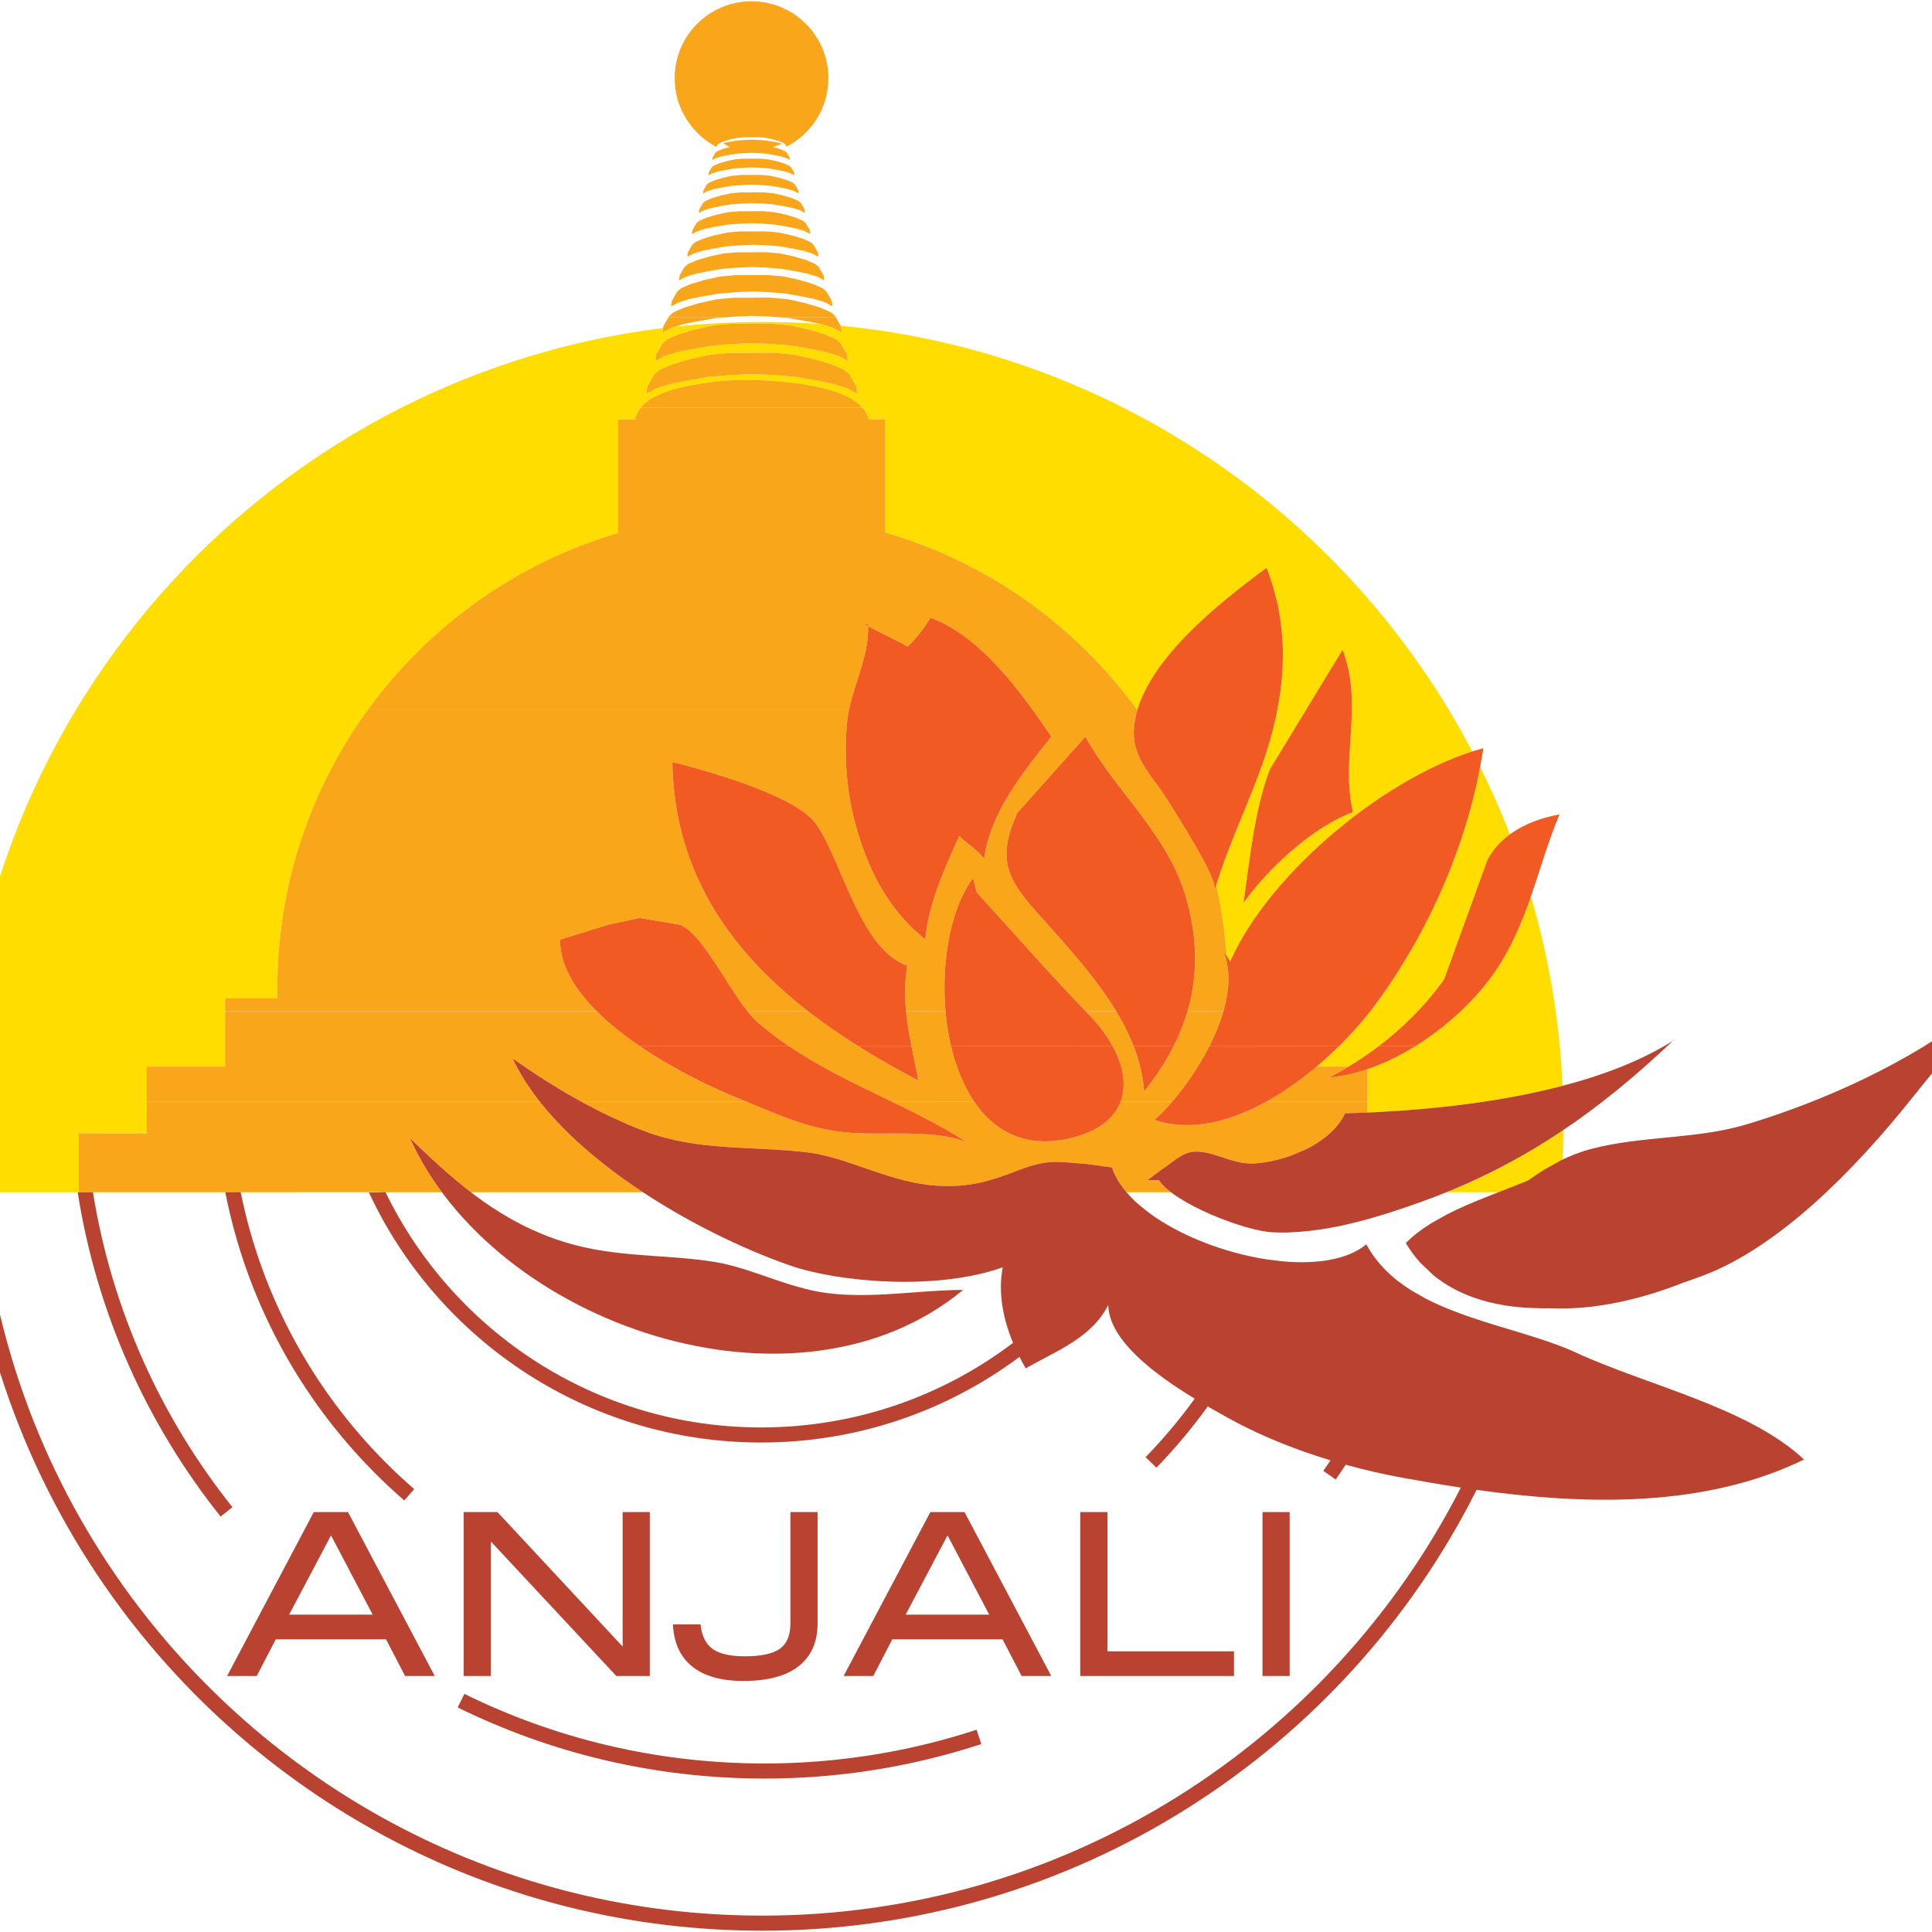
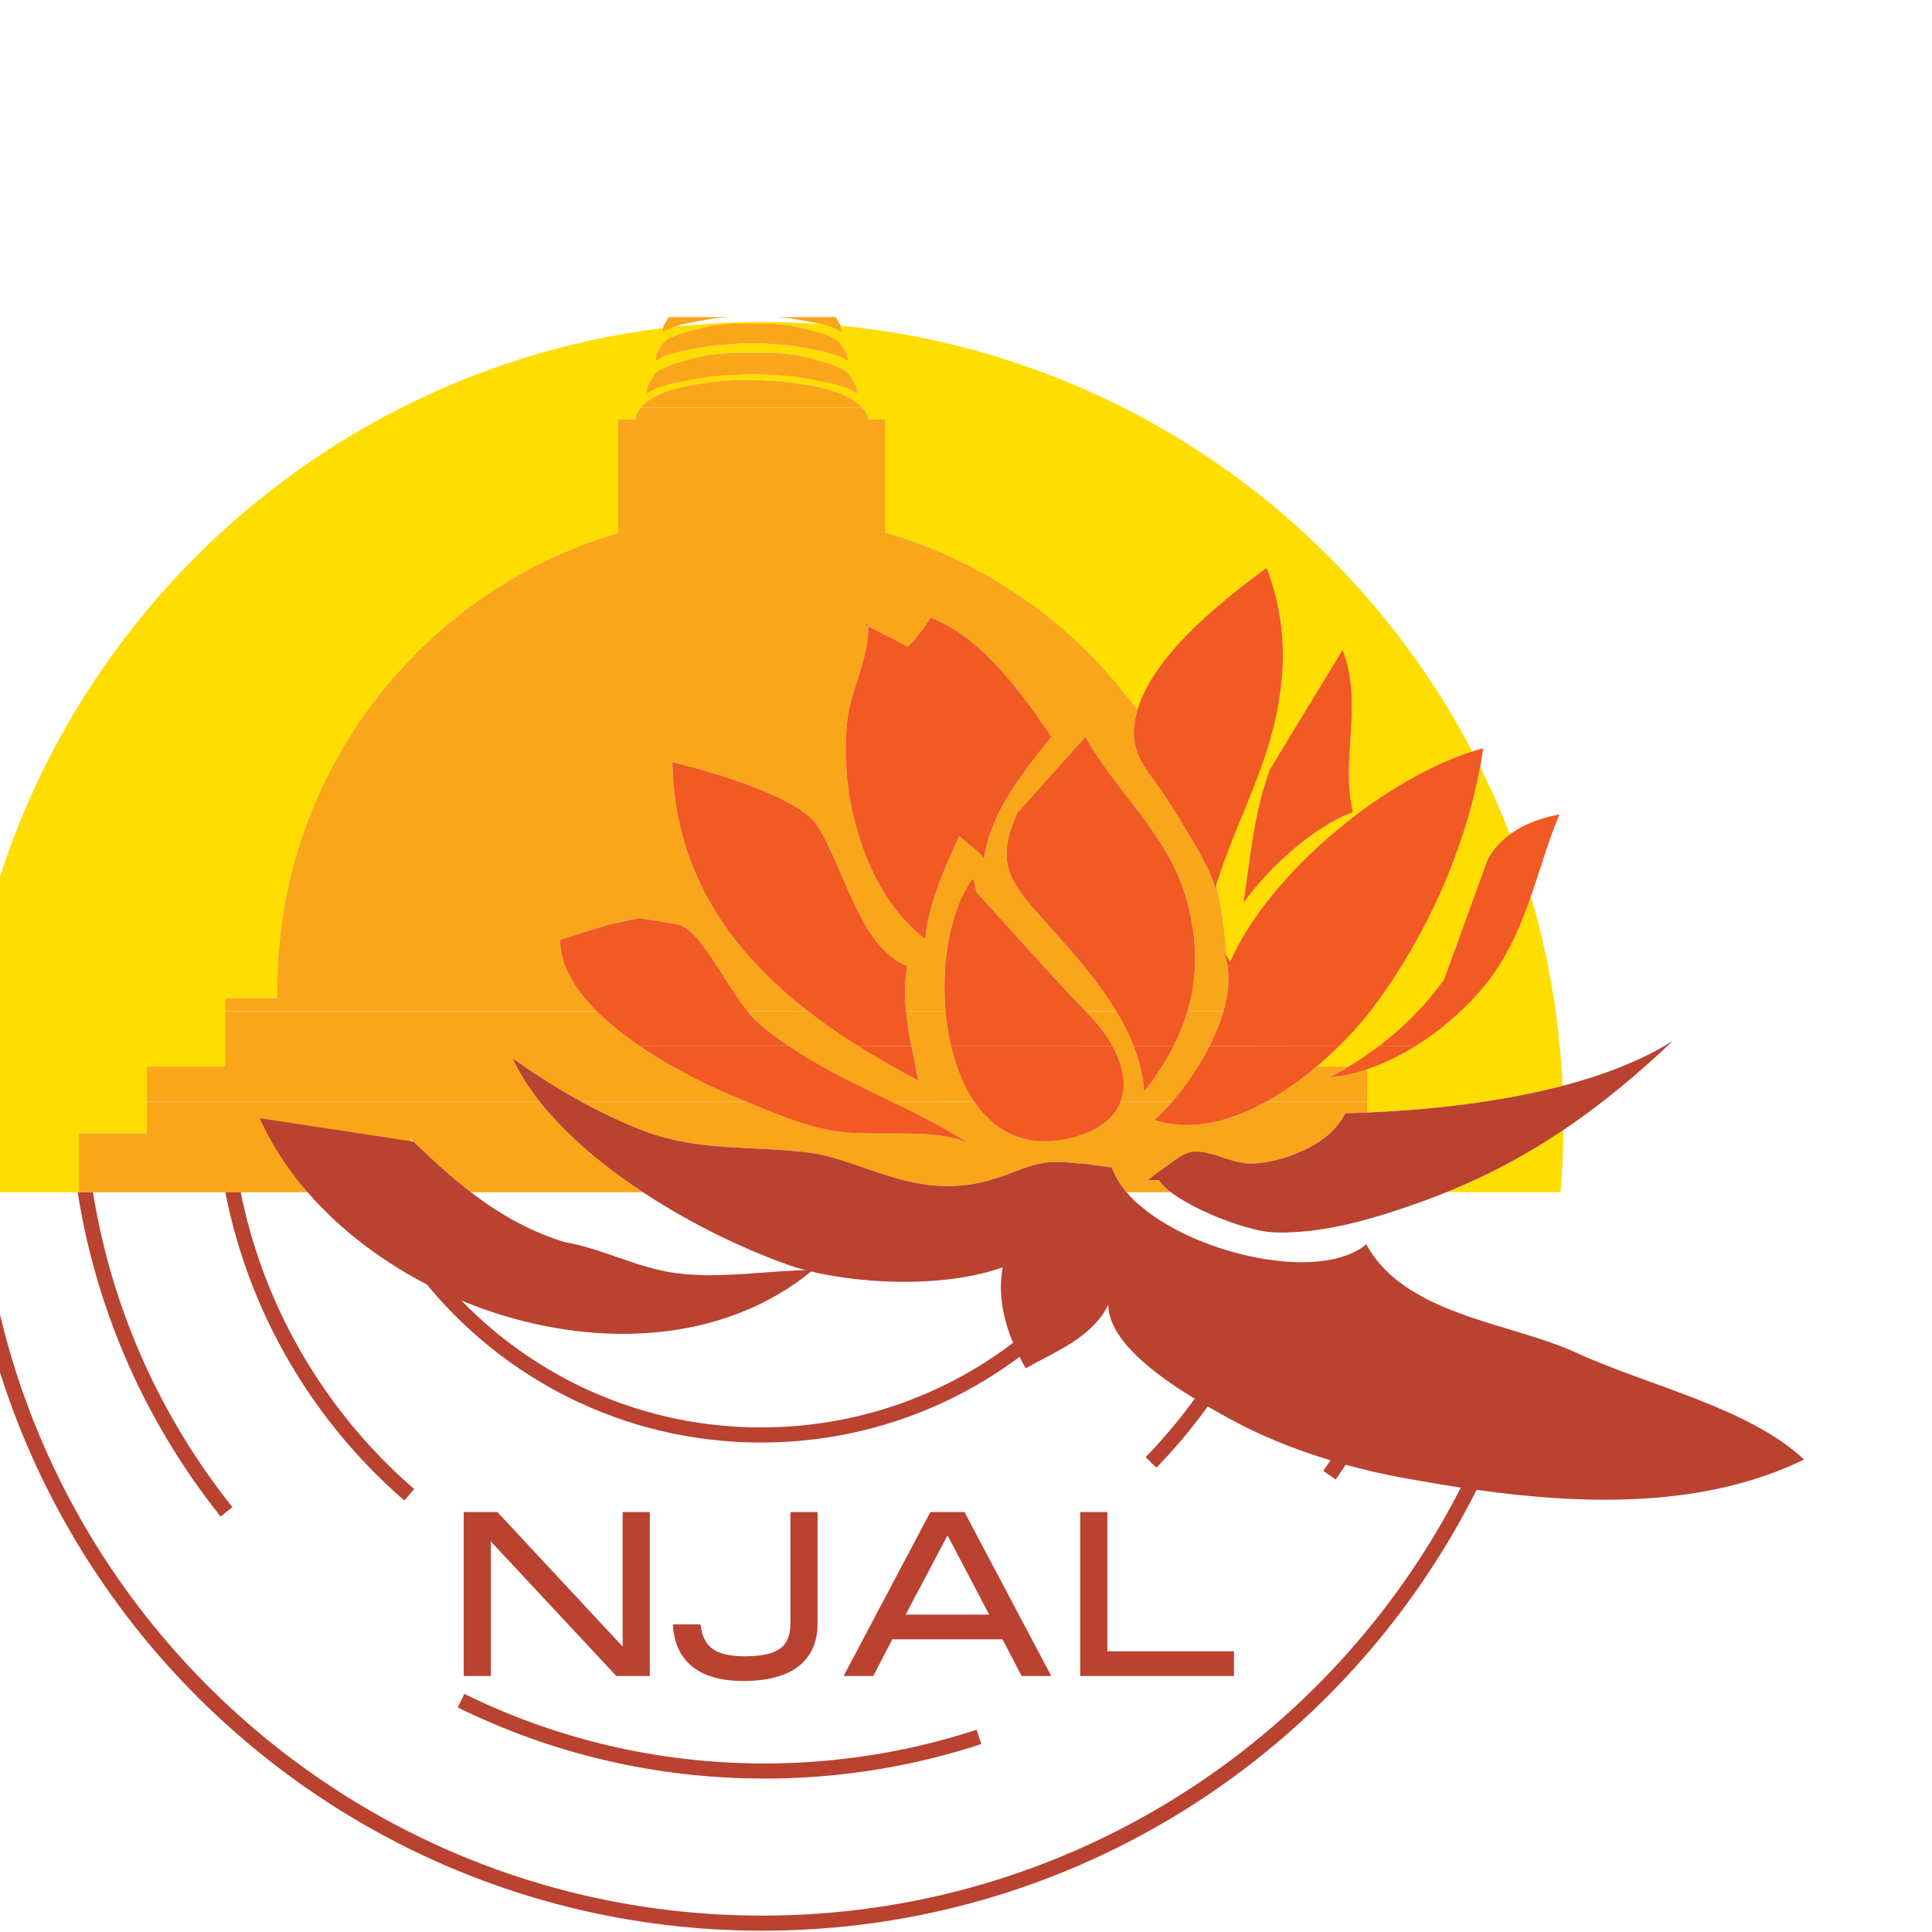
<svg xmlns="http://www.w3.org/2000/svg" version="1.1" width="300" height="300" viewBox="0 0 300 300">
  <svg version="1.1" baseProfile="basic" id="Ebene_1" x="-6" y="0" width="313" height="300" viewBox="0 0 534.385 511.508" xml:space="preserve">
    <g>
      <path fill="#FFDD00" d="M366.171,171.937l-19.234,31.644c-4.273,11.127-5.446,24.929-7.031,35.458   c6.387-9.038,18.548-20.301,29.003-24.051C365.574,200.514,371.786,186.438,366.171,171.937L366.171,171.937z M209.394,85.474   h-1.292h-3.876l-4.737,0.431l-4.953,1.077l-4.307,1.292l-3.014,1.292l-1.292,1.077l-0.861,1.507l-0.861,1.507l-0.216,1.722   l2.369-1.291l3.445-1.077l4.307-0.861l4.952-0.861l5.384-0.431l5.168-0.232l4.952,0.206l5.384,0.431l4.952,0.862l4.307,0.861   l3.446,1.077l2.367,1.292l-0.214-1.722l-0.861-1.508l-0.862-1.508l-1.292-1.077l-3.014-1.292l-4.308-1.292l-4.952-1.076   l-4.737-0.431h-3.876L209.394,85.474L209.394,85.474z M209.439,93.2h-1.414h-4.243l-5.187,0.473l-5.422,1.178l-4.715,1.415   l-3.3,1.415l-1.415,1.178l-0.943,1.65l-0.942,1.651l-0.235,1.885l2.594-1.414l3.771-1.18l4.715-0.942l5.423-0.943l5.893-0.471   l5.658-0.253l5.422,0.225l5.892,0.472l5.422,0.943l4.716,0.943l3.771,1.178l2.594,1.414l-0.235-1.886l-0.944-1.65l-0.942-1.65   l-1.414-1.179l-3.301-1.415l-4.714-1.414l-5.423-1.179l-5.186-0.471h-4.243L209.439,93.2L209.439,93.2z M0.789,315.727   c-0.447-5.223-0.71-10.514-0.773-15.837C-1.28,190.67,80.107,99.73,186.024,86.626l-0.149,1.189l2.206-1.203l1.147-0.358   c6.78-0.735,13.658-1.151,20.617-1.234c6.064-0.072,12.073,0.111,18.014,0.539l3.342,1.03l2.205,1.202l-0.199-1.604l-0.106-0.185   c72.764,7.048,134.953,50.894,167.455,112.873c-24.331,7.806-54.025,32.731-64.157,55.657l-0.988-1.482   c-0.44-6.411-1.361-12.69-2.726-18.802c4.294-13.945,11.447-27.028,15.028-41.182c3.681-14.54,3.835-28.627-1.691-42.881   c-11.119,8.24-29.822,22.664-34.26,37.726c-16.226-22.359-39.622-39.177-66.812-47.078v-30.001l-4.392,0   c-1.688-6.684-12.889-8.692-18.687-9.491c-7.605-1.046-16.379-1.39-23.981-0.255c-6.147,0.916-17.788,2.618-19.25,9.747l-4.501,0   v30.112c-52.242,15.36-90.382,63.665-90.382,120.877c0,0.826,0.008,1.65,0.024,2.473H69.918v18.115H49.176v17.719H31.148l0,15.6   H0.789L0.789,315.727z M424.72,299.23c-0.047,5.552-0.31,11.047-0.774,16.496h-30.265l1.342-0.534   c8.951-3.709,17.219-8.019,25.082-12.959l4.015-2.601L424.72,299.23L424.72,299.23z M416.11,237.296   c4.716,16.026,7.595,32.847,8.391,50.223l-0.7,0.182l-3.969,0.967c-7.454,1.729-15.121,3.011-22.704,3.948l-4.048,0.466   c-7.025,0.763-13.895,1.241-20.315,1.52v-11.503c13.026-4.422,25.604-14.452,32.997-24.677   C410.611,251.713,413.601,244.534,416.11,237.296L416.11,237.296z M402.647,202.969c2.889,5.814,5.521,11.78,7.878,17.883   c-2.424,1.773-4.481,4.006-5.939,6.787l-11.498,31.689c-6.8,9.496-15.506,17.149-25.291,23.08h-8.49   c6.238-5.253,11.63-11.113,15.508-16.354C388.461,247.615,398.486,225.09,402.647,202.969L402.647,202.969z" />
      <path fill-rule="evenodd" clip-rule="evenodd" fill="#FAA61A" d="M153.35,291.727c7.028,8.912,16.798,17.059,27.338,24h-45.611   c-5.24-4.027-10.17-8.571-15.196-13.404l-0.96-0.96c2.258,5.029,5.115,9.833,8.473,14.364h-14.94h-0.356l-4.077-0.007   l-76.871,0.007v-15.6h18.028v-8.4H153.35L153.35,291.727z M208.144,291.727c8.716,3.609,16.582,7.186,26.454,8.154   c9.625,0.947,23.756-1.07,32.264,2.768c-6.479-4.184-13.292-7.598-20.144-10.924l21.804,0.002   c5.302,7.801,13.4,12.285,24.658,9.861c8.01-1.725,12.457-5.35,14.147-9.864l13.675,0.003c-1.631,1.898-3.23,3.541-4.701,4.849   c9.486,3.16,19.926,0.495,29.609-4.843l26.855-0.006v2.875c-2.012,0.087-3.979,0.154-5.896,0.205   c-1.918,4.003-5.67,7.126-9.985,9.341l-4.269,1.841c-3.41,1.229-6.895,1.938-9.899,2.118c-5.781,0.347-11.168-3.604-16.141-3.114   c-2.827,0.279-4.978,2.396-7.439,4.063c-1.402,0.949-4.655,3.464-4.655,3.464l2.99-0.01c0.693,1.058,1.805,2.143,3.207,3.217   h-11.792c-1.779-2.089-3.106-4.287-3.862-6.562l-6.509-0.897c-8.31-0.662-10.6-1.322-18.463,1.706   c-7.408,2.854-12.644,4.455-20.914,4.056c-12.616-0.611-24.066-7.585-34.794-8.857c-14.879-1.766-29.01-0.289-42.997-5.549   c-5.74-2.158-11.431-4.853-16.975-7.894L208.144,291.727L208.144,291.727z" />
      <path fill-rule="evenodd" clip-rule="evenodd" fill="#FAA61A" d="M168.422,267.727c10.743,10.739,27.809,19.168,37.362,23.031   c0.794,0.321,1.58,0.645,2.359,0.967l-43.772,0.002c-6.304-3.455-12.418-7.359-18.201-11.43c1.829,3.92,4.269,7.741,7.179,11.432   l-104.173-0.002v-9.318h20.742v-14.682H168.422L168.422,267.727z M224.448,267.727c8.99,6.98,19.004,12.998,29.238,18.375   c-1.153-6.319-2.674-12.187-3.255-18.368l10.481-0.007c0.783,8.917,3.251,17.578,7.609,23.993l-21.804,0.007   c-12.234-5.94-24.594-11.602-35.405-20.865c-0.966-0.828-1.944-1.901-2.93-3.14L224.448,267.727L224.448,267.727z M306.144,267.727   c4.043,6.676,6.91,13.763,7.423,21.305c5.453-6.868,9.346-13.91,11.51-21.312l9.518,0.007c-2.517,8.771-8.222,17.759-13.593,24.003   l-13.675-0.003c2.527-6.75-1.103-15.486-8.193-22.84c-0.371-0.385-0.741-0.77-1.109-1.153L306.144,267.727L306.144,267.727z    M345.909,291.727c4.71-2.59,9.242-5.819,13.397-9.318h8.49c-1.679,1.017-3.389,1.983-5.127,2.9   c3.341-0.301,6.732-1.069,10.095-2.21v8.628H345.909L345.909,291.727z" />
      <path fill-rule="evenodd" clip-rule="evenodd" fill="#FAA61A" d="M235.35,187.727c-0.243,1.137-0.432,2.269-0.54,3.39   c-0.783,8.131-0.223,17.096,1.654,24.812c3.093,12.693,8.631,24.531,19.07,32.741c0.885-9.471,5.074-18.73,9.026-27.395   c1.996,2.042,4.734,3.624,6.582,6.027c1.661-12.307,10.258-22.791,17.811-32.338c-1.537-2.29-3.217-4.74-5.025-7.233l27.706-0.004   c0.044,0.064,0.087,0.123,0.13,0.182c-0.43,1.458-0.726,2.921-0.868,4.385c-0.805,8.277,4.734,12.8,8.778,19.304   c2.118,3.407,13.499,20.943,12.58,24.089l0.433-1.44c1.364,6.112,2.285,12.391,2.726,18.802l-0.933-1.401   c0.473,1.093,0.82,2.234,1.056,3.414c0.308,2.068,0.604,4.336,0.179,6.758l-0.002,0.544c-0.218,1.76-0.6,3.553-1.117,5.356   l-9.518,0.006c2.681-9.171,2.711-18.884-0.229-29.496c-4.785-17.272-18.348-28.091-26.864-43.245l-18.033,20.168   c-5.168,11.527-3.129,17.019,4.589,25.717c7.26,8.179,15.691,17.08,21.605,26.852l-8.12,0.004   c-10.022-10.453-19.126-20.845-28.853-31.497l-0.959-3.788c-5.817,7.771-8.483,21.82-7.3,35.287l-10.481-0.002   c-0.361-3.836-0.358-7.799,0.323-12.069c-12.468-4.371-17.048-27.13-24.076-37.431c-6.146-9.006-38.18-16.519-38.18-16.519   c0.5,29.458,15.599,50.21,35.95,66.018l-16.066,0.001c-5.884-7.392-12.07-20.656-17.941-22.922l-10.673-1.786l-8.315,1.809   l-12.727,3.941c-0.02,6.752,3.926,13.188,9.696,18.956l-98.504,0.001v-3.434h13.863c-0.016-0.822-0.024-1.646-0.024-2.473   c0-27.695,8.937-53.303,24.084-74.097L235.35,187.727L235.35,187.727z" />
      <path fill-rule="evenodd" clip-rule="evenodd" fill="#FAA61A" d="M238.869,107.727c0.803,0.9,1.393,1.931,1.689,3.104l4.392,0   v30.001c27.118,7.879,50.461,24.629,66.682,46.9l-27.706-0.004c-7.208-9.93-16.468-20.526-26.999-24.288   c-1.683,2.766-3.804,5.471-6.006,7.633c-3.469-1.833-7.021-3.583-10.535-5.358l-0.026-0.5H239.4l0.987,0.5   c0.284,7.185-3.492,14.768-5.038,22.009l-127.508,0.004c16.145-22.166,39.344-38.859,66.297-46.784v-30.112l4.501,0   c0.241-1.176,0.759-2.204,1.484-3.105L238.869,107.727L238.869,107.727z" />
      <path fill-rule="evenodd" clip-rule="evenodd" fill="#FAA61A" d="M203.396,83.727l-3.481,0.278l-4.613,0.803l-4.011,0.802   l-3.209,1.002l-2.206,1.203l0.201-1.604l0.802-1.404l0.618-1.081H203.396L203.396,83.727z M231.801,83.727l0.604,1.057l0.803,1.403   l0.199,1.604l-2.205-1.202l-3.209-1.003l-4.012-0.802l-4.613-0.802l-3.178-0.255H231.801L231.801,83.727z M180.124,107.727   c3.668-4.564,12.633-5.877,17.766-6.642c7.603-1.134,16.376-0.791,23.981,0.255c4.779,0.659,13.23,2.139,16.998,6.383   L180.124,107.727L180.124,107.727z M209.394,85.474l1.508-0.026h3.876l4.737,0.431l4.952,1.076l4.308,1.292l3.014,1.292   l1.292,1.077l0.862,1.508l0.861,1.508l0.214,1.722l-2.367-1.292l-3.446-1.077l-4.307-0.861l-4.952-0.862l-5.384-0.431l-4.952-0.206   l-5.168,0.232l-5.384,0.431l-4.952,0.861l-4.307,0.861l-3.445,1.077l-2.369,1.291l0.216-1.722l0.861-1.507l0.861-1.507l1.292-1.077   l3.014-1.292l4.307-1.292l4.953-1.077l4.737-0.431h3.876H209.394L209.394,85.474z M209.439,93.2l1.65-0.028h4.243l5.186,0.471   l5.423,1.179l4.714,1.414l3.301,1.415l1.414,1.179l0.942,1.65l0.944,1.65l0.235,1.886l-2.594-1.414l-3.771-1.178l-4.716-0.943   l-5.422-0.943l-5.892-0.472l-5.422-0.225l-5.658,0.253l-5.893,0.471l-5.423,0.943l-4.715,0.942l-3.771,1.18l-2.594,1.414   l0.235-1.885l0.942-1.651l0.943-1.65l1.415-1.178l3.3-1.415l4.715-1.415l5.422-1.178l5.187-0.473h4.243H209.439L209.439,93.2z" />
-       <path fill-rule="evenodd" clip-rule="evenodd" fill="#FAA61A" d="M187.496,83.727l0.185-0.323l1.203-1.003l2.807-1.203l4.011-1.204   l4.613-1.002l4.412-0.401h3.61h1.203l1.404-0.024h3.61l4.412,0.4l4.613,1.003l4.011,1.204l2.808,1.203l1.203,1.002l0.199,0.347   H216.19l-1.835-0.147l-4.613-0.191l-4.813,0.216l-1.533,0.123H187.496L187.496,83.727z M209.255,46.031h0.748h1.924l2.351,0.214   l2.458,0.534l2.138,0.641l1.496,0.642l0.641,0.535l0.429,0.748l0.428,0.749l0.106,0.855l-1.176-0.641l-1.71-0.535l-2.138-0.428   l-2.458-0.427l-2.672-0.215l-2.458-0.093l-2.565,0.106l-2.672,0.215l-2.458,0.428l-2.138,0.427l-1.71,0.534l-1.175,0.642   l0.107-0.855l0.427-0.748l0.428-0.749l0.641-0.535l1.496-0.642l2.138-0.641l2.458-0.533l2.351-0.215h1.924L209.255,46.031   L209.255,46.031z M209.527,50.646h0.832h2.138l2.612,0.237l2.731,0.594l2.376,0.712l1.662,0.713l0.712,0.594l0.476,0.831   l0.475,0.832l0.119,0.949l-1.307-0.712l-1.9-0.593l-2.375-0.476l-2.73-0.475l-2.969-0.239l-2.731-0.104l-2.851,0.119l-2.969,0.237   l-2.731,0.476l-2.375,0.475l-1.9,0.594l-1.306,0.713l0.119-0.95l0.475-0.831l0.476-0.832l0.712-0.594l1.663-0.712l2.375-0.712   l2.731-0.593l2.612-0.238h2.138L209.527,50.646L209.527,50.646z M209.399,41.722h0.673h1.732l2.117,0.193l2.211,0.48l1.925,0.577   l1.347,0.578l0.576,0.481l0.385,0.673l0.386,0.674l0.096,0.769l-1.058-0.578l-1.539-0.481l-1.924-0.384l-2.213-0.385l-2.405-0.193   l-2.212-0.083l-2.309,0.096l-2.405,0.192l-2.212,0.385l-1.924,0.384l-1.54,0.48l-1.058,0.578l0.096-0.77l0.384-0.673l0.385-0.674   l0.577-0.481l1.347-0.577l1.924-0.577l2.212-0.48l2.116-0.193h1.732L209.399,41.722L209.399,41.722z M200.167,38.611   c-6.55-3.453-11.064-10.315-11.064-18.232C189.103,9.124,198.227,0,209.481,0c11.255,0,20.38,9.124,20.38,20.379   c0,7.902-4.499,14.754-11.074,18.135l-0.273-0.496l-0.493-0.412l-1.152-0.494l-1.647-0.494l-1.892-0.412l-1.812-0.165h-1.482   h-0.575l-0.494,0.01h-1.482l-1.81,0.165l-1.893,0.411l-1.646,0.493l-1.152,0.494l-0.493,0.412L200.167,38.611L200.167,38.611z    M217.556,37.754c-0.792,0.342-1.609,0.635-2.449,0.876l0.273,0.059l1.732,0.52l1.211,0.519l0.52,0.433l0.347,0.606l0.347,0.606   l0.086,0.692l-0.952-0.519l-1.385-0.433l-1.731-0.346l-1.991-0.346l-2.165-0.174l-1.991-0.075l-2.078,0.086l-2.164,0.173   l-1.991,0.347l-1.731,0.347l-1.386,0.432l-0.952,0.521l0.086-0.693l0.346-0.606l0.347-0.606l0.519-0.434l1.212-0.52l1.732-0.519   l0.428-0.093c-0.8-0.233-1.803-1.015-1.803-1.015l1.646-0.329l1.892-0.33l2.058-0.165l1.976-0.083l1.893,0.072l2.057,0.166   l1.894,0.329l1.646,0.329L217.556,37.754L217.556,37.754z M209.91,64.54l-3.519,0.146l-3.665,0.293l-3.372,0.587l-2.933,0.586   l-2.345,0.732l-1.613,0.88l0.147-1.173l0.586-1.026l0.587-1.026l0.879-0.733l2.052-0.88l2.933-0.88l3.372-0.733l3.226-0.293h2.639   h0.88l1.026-0.018h2.638l3.227,0.293l3.372,0.733l2.932,0.88l2.054,0.88l0.879,0.733l0.588,1.025l0.586,1.026l0.146,1.173   l-1.612-0.879l-2.347-0.733l-2.932-0.587l-3.372-0.586l-3.666-0.293L209.91,64.54L209.91,64.54z M209.431,58.83l-3.176,0.133   l-3.308,0.264l-3.042,0.53l-2.647,0.53l-2.117,0.661l-1.456,0.794l0.133-1.058l0.529-0.927l0.53-0.926l0.793-0.662l1.852-0.793   l2.647-0.793l3.043-0.662l2.911-0.266h2.381h0.794l0.926-0.015h2.38l2.913,0.264l3.043,0.662l2.646,0.794l1.854,0.794l0.792,0.662   l0.53,0.926l0.529,0.926l0.132,1.058l-1.455-0.793l-2.118-0.662l-2.646-0.529l-3.044-0.53l-3.308-0.265L209.431,58.83   L209.431,58.83z M209.584,70.446l-3.899,0.162l-4.061,0.325l-3.736,0.65l-3.25,0.65l-2.599,0.812l-1.787,0.976l0.163-1.3   l0.649-1.137l0.65-1.137l0.974-0.812l2.274-0.975l3.25-0.975l3.736-0.812l3.574-0.326h2.924h0.975l1.137-0.019h2.924l3.574,0.325   l3.736,0.812l3.249,0.975l2.274,0.975l0.975,0.812l0.65,1.137l0.649,1.138L228.753,74l-1.786-0.974l-2.6-0.812l-3.25-0.65   l-3.736-0.649l-4.06-0.326L209.584,70.446L209.584,70.446z M209.468,72.605l1.264-0.021h3.25l3.971,0.36l4.151,0.903l3.61,1.083   l2.527,1.083l1.082,0.902l0.723,1.264l0.722,1.263l0.181,1.444l-1.985-1.083l-2.889-0.902l-3.61-0.722l-4.151-0.723l-4.512-0.361   l-4.152-0.159l-4.333,0.18l-4.512,0.361l-4.151,0.723l-3.61,0.722l-2.888,0.902l-1.986,1.083l0.181-1.443l0.722-1.264l0.723-1.264   l1.083-0.902l2.526-1.083l3.61-1.083l4.152-0.902l3.971-0.362h3.249H209.468L209.468,72.605z" />
-       <path fill-rule="evenodd" clip-rule="evenodd" fill="#B94230" d="M125.492,443.979h-7.863l-5.042-9.724H83.354l-5.042,9.724h-7.863   l22.989-43.458h9.064L125.492,443.979L125.492,443.979z M109.045,427.713l-11.044-21.008l-11.105,21.008H109.045L109.045,427.713z" />
      <polygon fill="#B94230" points="182.515,443.979 173.632,443.979 140.378,408.325 140.378,443.979 133.174,443.979    133.174,400.521 142.118,400.521 175.312,436.177 175.312,400.521 182.515,400.521 182.515,443.979  " />
      <path fill="#B94230" d="M226.993,430.054c0,4.923-1.681,8.704-5.042,11.345c-3.321,2.601-8.204,3.9-14.646,3.9   c-5.842,0-10.364-1.28-13.565-3.84c-3.162-2.562-4.861-6.282-5.102-11.165h7.323c0.32,3.042,1.4,5.223,3.241,6.543   c1.841,1.28,4.682,1.921,8.523,1.921c4.282,0,7.363-0.66,9.243-1.981c1.881-1.32,2.822-3.561,2.822-6.723v-29.532h7.203V430.054   L226.993,430.054z" />
      <path fill-rule="evenodd" clip-rule="evenodd" fill="#B94230" d="M288.938,443.979h-7.863l-5.042-9.724h-29.232l-5.042,9.724   h-7.863l22.989-43.458h9.063L288.938,443.979L288.938,443.979z M272.491,427.713l-11.043-21.008l-11.105,21.008H272.491   L272.491,427.713z" />
      <polygon fill="#B94230" points="337.378,443.979 296.621,443.979 296.621,400.521 303.824,400.521 303.824,437.438    337.378,437.438 337.378,443.979  " />
-       <polygon fill="#B94230" points="352.145,443.979 344.94,443.979 344.94,400.521 352.145,400.521 352.145,443.979  " />
-       <path fill="#B94230" d="M119.88,302.322c12.054,11.591,23.556,21.52,40.095,26.648c13.525,4.196,27.04,3.14,39.831,5.258   c9.748,1.615,19.172,6.844,29.559,8.217c12.019,1.587,24.4-0.798,36.205-0.816c-44.363,36.732-124.451,9.178-146.65-40.267" />
+       <path fill="#B94230" d="M119.88,302.322c12.054,11.591,23.556,21.52,40.095,26.648c9.748,1.615,19.172,6.844,29.559,8.217c12.019,1.587,24.4-0.798,36.205-0.816c-44.363,36.732-124.451,9.178-146.65-40.267" />
      <path fill="#B94230" d="M270.396,462.021c-6.298,2.066-12.746,3.803-19.322,5.189c-12.32,2.595-25.093,3.961-38.185,3.961   c-29.177,0-56.776-6.781-81.301-18.856l1.767-3.589c23.987,11.811,50.983,18.445,79.534,18.445c12.809,0,25.306-1.336,37.36-3.875   c6.433-1.356,12.739-3.055,18.9-5.076L270.396,462.021L270.396,462.021z" />
      <path fill="#B94230" d="M34.884,315.724c5.025,31.246,18.078,59.805,36.978,83.497l-3.127,2.494   c-19.439-24.369-32.83-53.78-37.895-85.953C30.839,315.762,34.911,315.727,34.884,315.724L34.884,315.724z" />
      <path fill="#B94230" d="M74.042,315.678c5.562,27.621,19.183,52.324,38.305,71.557c2.477,2.491,5.046,4.891,7.703,7.192   l-2.619,3.023c-2.731-2.367-5.373-4.834-7.92-7.396c-19.833-19.946-33.912-45.624-39.537-74.329   C69.986,315.727,74.024,315.727,74.042,315.678L74.042,315.678z" />
      <path fill="#B94230" d="M112.44,315.703c17.927,36.925,55.785,62.381,99.589,62.381c25.086,0,48.223-8.35,66.782-22.421   c-2.648-6.393-4.021-13.359-2.735-20.027c-17.859,6.343-43.845,3.871-56.364-0.479c-24.981-8.679-61.813-29.723-73.542-54.86   c10.868,7.65,22.909,14.715,35.175,19.326c13.987,5.26,28.118,3.783,42.997,5.549c10.729,1.272,22.179,8.246,34.794,8.857   c8.27,0.399,13.506-1.201,20.914-4.056c7.863-3.028,10.153-2.368,18.463-1.706l6.509,0.897c0.989,2.974,2.952,5.815,5.629,8.456   c0.308,0.484,3.756,3.238,4.092,3.488c8.207,6.118,20.086,10.69,31.283,12.418c0.047,0.007,4.181,0.513,4.227,0.52   c9.089,0.82,17.301-0.437,22.211-4.5c2.839,5.227,7.042,9.146,12.006,12.253c0.054,0.034,3.662,2.08,3.717,2.113   c7.625,3.949,16.522,6.459,24.889,9.001c0.052,0.016,3.928,1.217,3.979,1.232c3.967,1.262,7.739,2.587,11.108,4.146   c18.57,8.589,45.69,14.498,60.358,28.304c-26.262,12.767-57.562,12.119-86.82,8.041   c-34.811,69.309-106.548,116.871-189.393,116.871c-69.787,0-131.693-33.754-170.279-85.818   C18.915,394.501,4.102,356.736,1.096,315.721h4.089c3.06,40.127,17.437,77.064,40.059,107.587   c37.863,51.091,98.598,84.2,167.065,84.2c80.807,0,150.842-46.122,185.216-113.478c-5.244-0.792-10.411-1.68-15.457-2.604   c-4.937-0.905-10.003-2.057-15.064-3.453c-0.866,1.317-1.748,2.623-2.647,3.917l-3.284-2.282c0.644-0.927,1.279-1.86,1.906-2.8   c-9.529-2.884-18.908-6.644-27.223-11.28c-1.528-0.853-3.346-1.864-5.326-3.011c-4.143,5.742-8.693,11.17-13.609,16.24   l-2.872-2.785c4.699-4.846,9.055-10.026,13.025-15.504c-10.302-6.266-22.768-15.423-22.916-24.854   c-4.445,8.75-13.688,12.137-21.891,16.801c-0.572-0.987-1.123-1.999-1.646-3.032c-19.109,14.26-42.815,22.702-68.492,22.702   c-46.068,0-85.789-27.172-104.011-66.364C108.132,315.92,112.385,315.727,112.44,315.703L112.44,315.703z" />
-       <path fill="#B94230" d="M393.924,321.57c6.847-3.504,14.705-6.169,21.436-8.957c1.479-1.054,2.982-2.065,4.528-3.012l4.098-2.282   c2.468-1.231,5.068-2.265,7.864-3.012c13.554-3.627,27.99-2.528,41.456-6.577c20.84-6.262,43.129-16.491,60.361-29.834   c-0.539,0.909-1.128,1.833-1.744,2.76l2.462-1.645c-5.681,7.248-11.227,14.431-16.947,21.381   c-15.395,19.372-35.553,39.848-55.705,47.438c-1.635,0.615-3.36,1.232-5.159,1.837c-11.237,4.472-23.789,7.385-35.507,6.823   c-0.714,0.015-1.427,0.02-2.137,0.015l-4.069-0.146c-9.294-0.607-17.994-3.147-24.749-8.745l-3.278-3.133   c-1.425-1.571-2.729-3.322-3.896-5.269c1.829-1.87,3.997-3.532,6.386-5.039C390.593,323.383,393.233,321.995,393.924,321.57   L393.924,321.57z" />
      <path fill="#B94230" d="M347.494,326.332c-7.194-0.332-25.918-7.566-30.023-13.822l-2.99,0.01c0,0,3.253-2.515,4.655-3.464   c2.462-1.668,4.612-3.784,7.439-4.063c4.973-0.489,10.359,3.461,16.141,3.114c3.005-0.18,6.489-0.89,9.899-2.118l4.269-1.841   c4.315-2.215,8.067-5.338,9.985-9.341c8.025-0.211,16.983-0.723,26.211-1.725l4.048-0.466c7.583-0.938,15.25-2.219,22.704-3.948   l3.969-0.967c11.112-2.859,21.503-6.782,29.962-12.125c-9.691,9.196-19.353,17.19-29.644,24.057l-4.015,2.601   c-7.863,4.94-16.131,9.25-25.082,12.959l-4.329,1.726c-1.33,0.51-2.676,1.007-4.037,1.492c-10.846,3.862-22.539,7.472-34.074,7.933   C350.571,326.517,347.494,326.332,347.494,326.332L347.494,326.332z" />
      <path fill-rule="evenodd" clip-rule="evenodd" fill="#F15A22" d="M219.421,277.012c15.105,10.212,32.196,15.794,47.439,25.637   c-8.508-3.838-22.639-1.82-32.264-2.768c-10.754-1.055-19.127-5.205-28.812-9.123c-6.582-2.662-16.729-7.49-25.919-13.749   L219.421,277.012L219.421,277.012z M237.792,277.012c5.158,3.238,10.495,6.254,15.894,9.09c-0.567-3.107-1.223-6.105-1.812-9.085   L237.792,277.012L237.792,277.012z M262.386,277.012c3.73,15.809,13.559,28.286,30.792,24.576   c15.773-3.397,17.729-14.161,12.031-24.582L262.386,277.012L262.386,277.012z M321.378,277.012   c-2.069,4.083-4.684,8.08-7.812,12.02c-0.282-4.143-1.274-8.148-2.781-12.024L321.378,277.012L321.378,277.012z M365.223,277.012   c-13.265,13.075-32.52,25.027-48.923,19.563c4.596-4.086,10.453-11.447,14.567-19.562L365.223,277.012L365.223,277.012z    M385.464,277.012c-7.216,4.468-15.14,7.607-22.794,8.297c4.579-2.415,8.966-5.178,13.086-8.299L385.464,277.012L385.464,277.012z" />
      <path fill-rule="evenodd" clip-rule="evenodd" fill="#F15A22" d="M179.866,277.012c-11.312-7.707-21.171-17.578-21.14-28.242   l12.727-3.941l8.315-1.809l10.673,1.786c6.855,2.645,14.139,20.286,20.871,26.057c2.62,2.245,5.331,4.278,8.109,6.156   L179.866,277.012L179.866,277.012z M251.874,277.012c-1.354-6.843-2.357-13.594-1.12-21.354   c-12.468-4.371-17.048-27.13-24.076-37.431c-6.146-9.006-38.18-16.519-38.18-16.519c0.604,35.605,22.537,58.493,49.294,75.302   L251.874,277.012L251.874,277.012z M305.21,277.012c-1.521-2.785-3.585-5.541-6.077-8.125   c-10.463-10.85-19.878-21.614-29.962-32.657l-0.959-3.788c-7.181,9.593-9.56,28.751-5.826,44.574L305.21,277.012L305.21,277.012z    M310.785,277.012c-5.25-13.509-16.751-25.442-26.247-36.141c-7.718-8.698-9.757-14.189-4.589-25.717l18.033-20.168   c8.517,15.153,22.079,25.972,26.864,43.245c3.952,14.266,2.537,26.908-3.469,38.775L310.785,277.012L310.785,277.012z    M330.867,277.012c4.365-8.61,6.766-18.069,3.611-25.363l1.921,2.883c10.542-23.854,42.261-49.871,67.083-56.519   c-3.516,23.684-14.001,48.223-28.668,68.042c-2.589,3.499-5.853,7.273-9.592,10.959L330.867,277.012L330.867,277.012z    M375.756,277.012c6.559-4.972,12.439-10.851,17.332-17.684l11.498-31.689c3.738-7.131,11.421-10.656,19.113-12.076   c-5.955,13.949-8.176,29.359-17.938,42.859c-4.93,6.816-12.163,13.548-20.298,18.587L375.756,277.012L375.756,277.012z    M240.361,165.213c0.562,8.462-4.74,17.503-5.551,25.903c-0.783,8.131-0.223,17.096,1.654,24.812   c3.093,12.693,8.631,24.531,19.07,32.741c0.885-9.471,5.074-18.73,9.026-27.395c1.996,2.042,4.734,3.624,6.582,6.027   c1.661-12.307,10.258-22.791,17.811-32.338c-7.668-11.42-18.852-26.818-32.024-31.525c-1.683,2.766-3.804,5.471-6.006,7.633   c-3.794-2.005-7.688-3.911-11.522-5.858H240.361L240.361,165.213z M366.171,171.937c5.615,14.501-0.597,28.578,2.737,43.05   c-10.455,3.75-22.616,15.014-29.003,24.051c1.585-10.529,2.758-24.331,7.031-35.458L366.171,171.937L366.171,171.937z    M332.253,235.688c4.23-14.488,11.757-27.982,15.461-42.623c3.681-14.54,3.835-28.627-1.691-42.881   c-12.194,9.038-33.514,25.513-35.128,42.111c-0.805,8.277,4.734,12.8,8.778,19.304   C321.791,215.005,333.172,232.542,332.253,235.688L332.253,235.688z" />
    </g>
  </svg>
</svg>